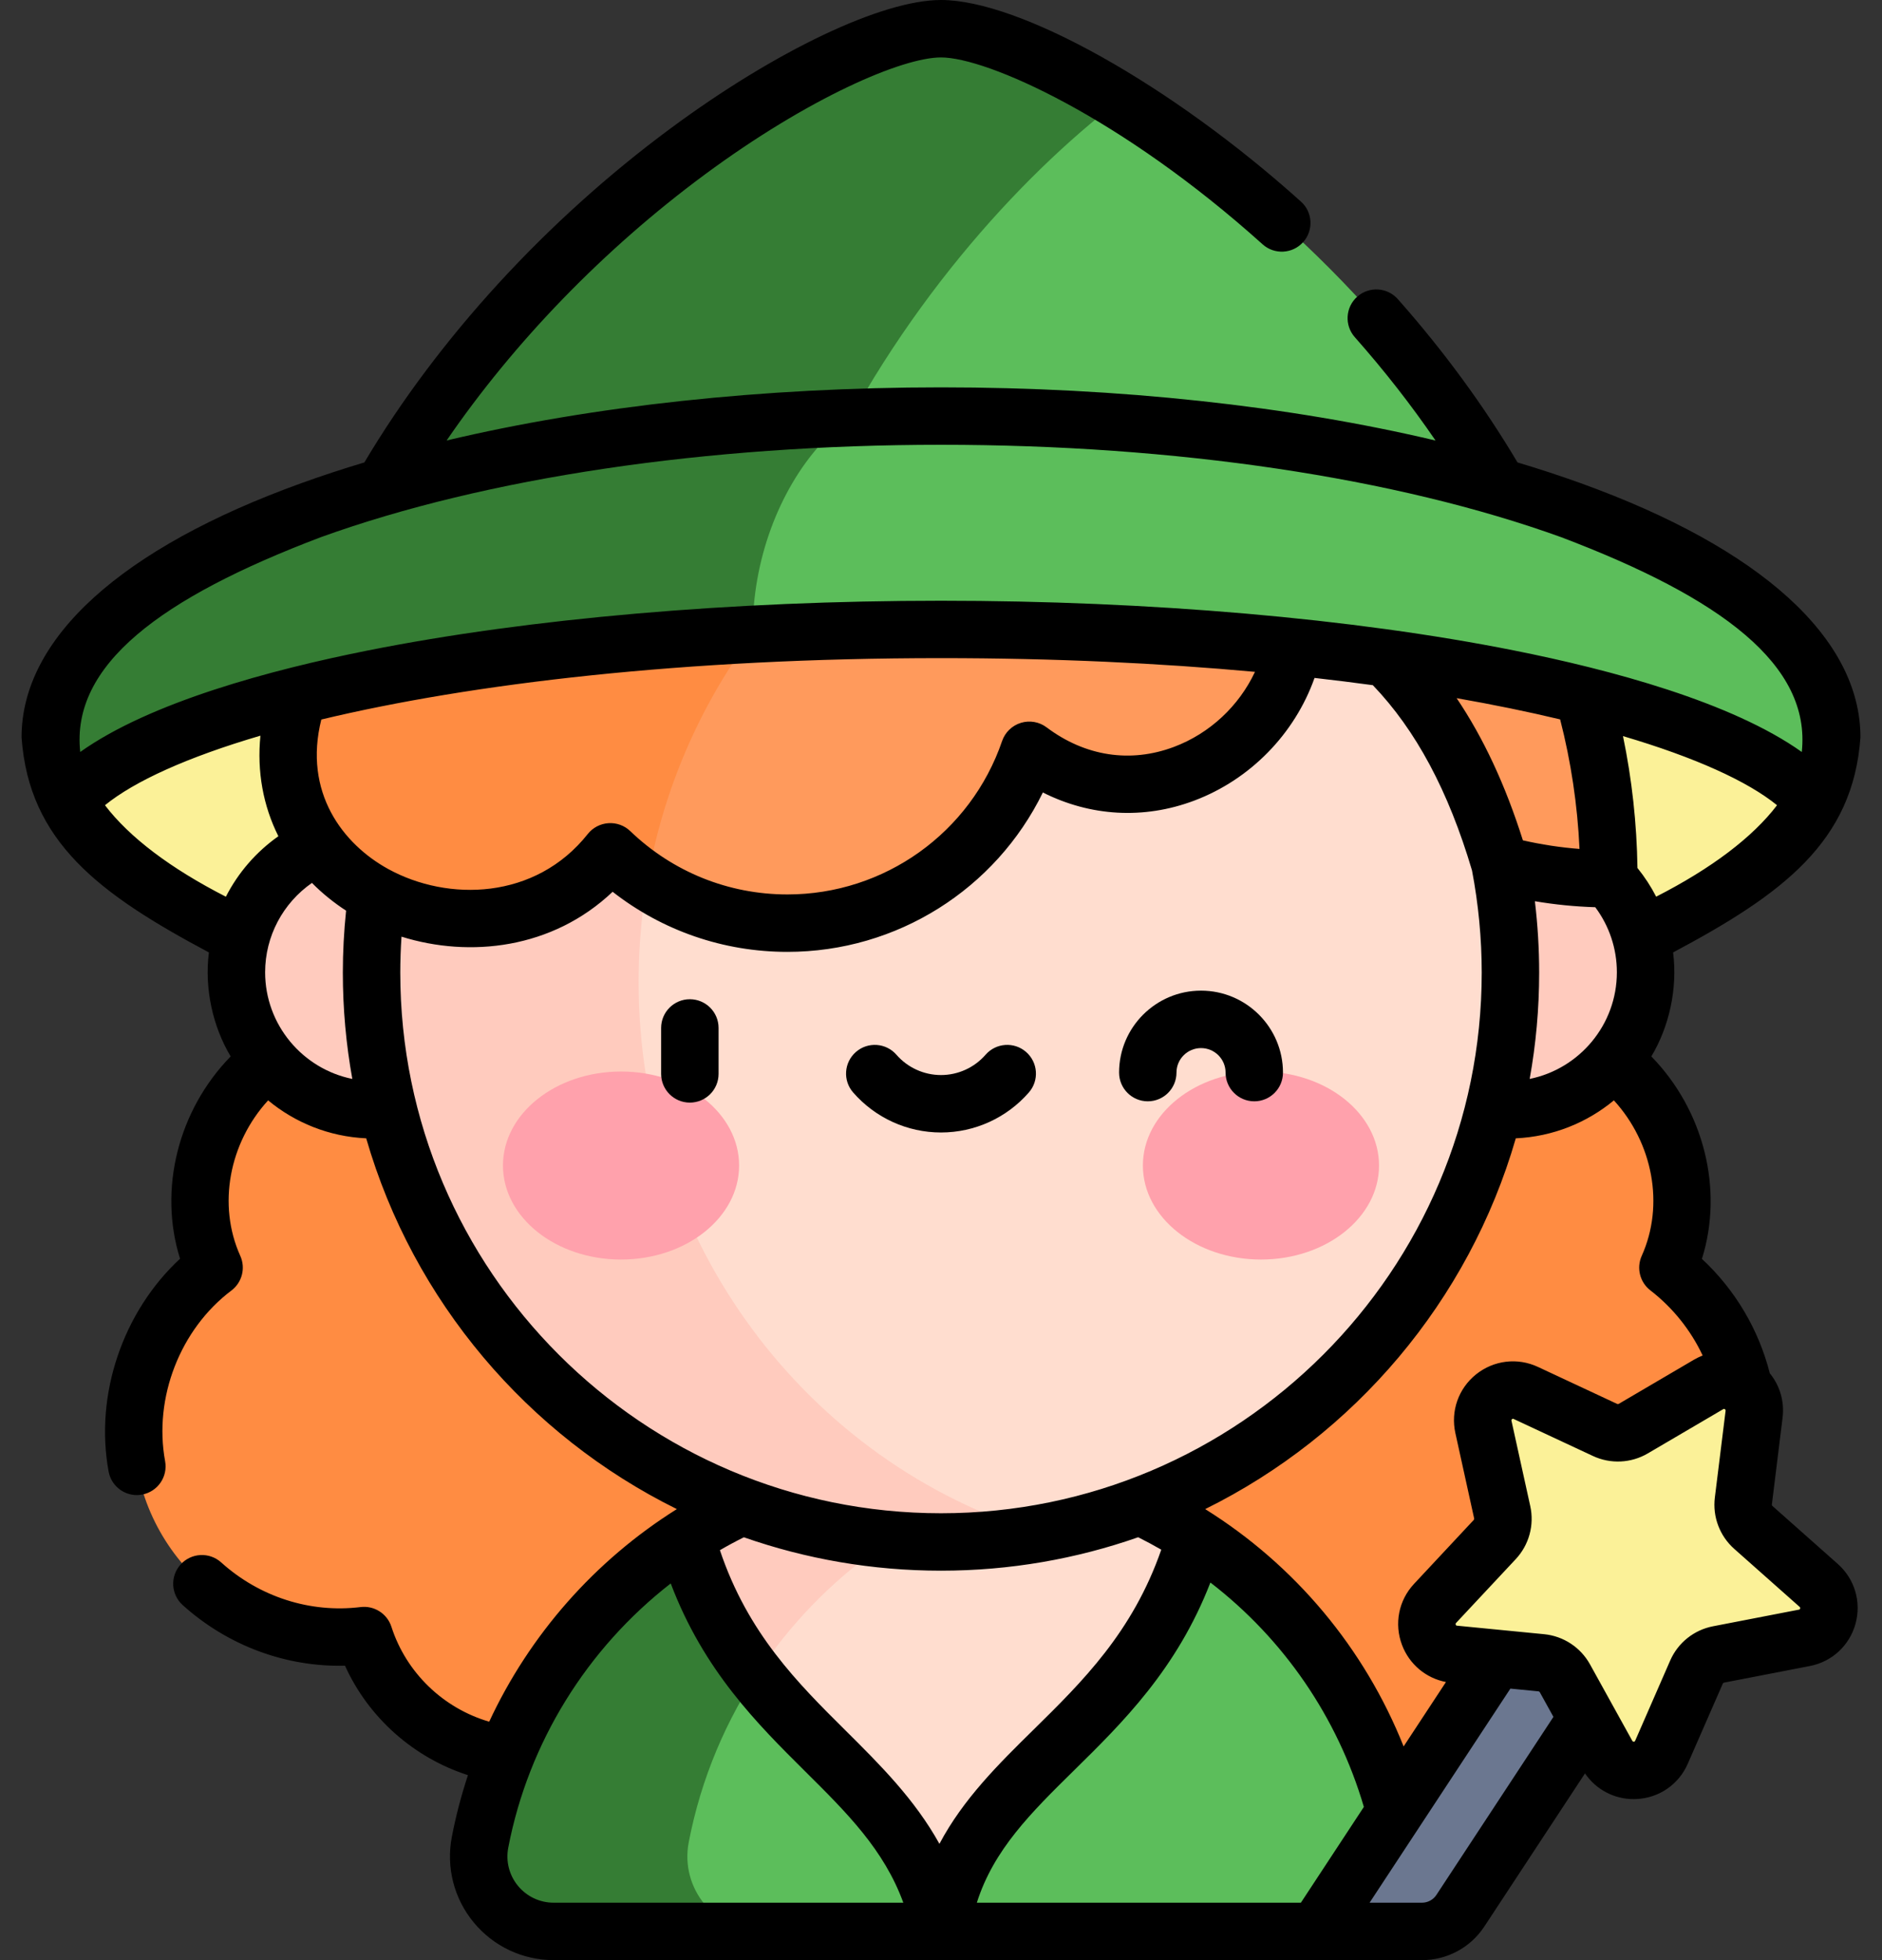
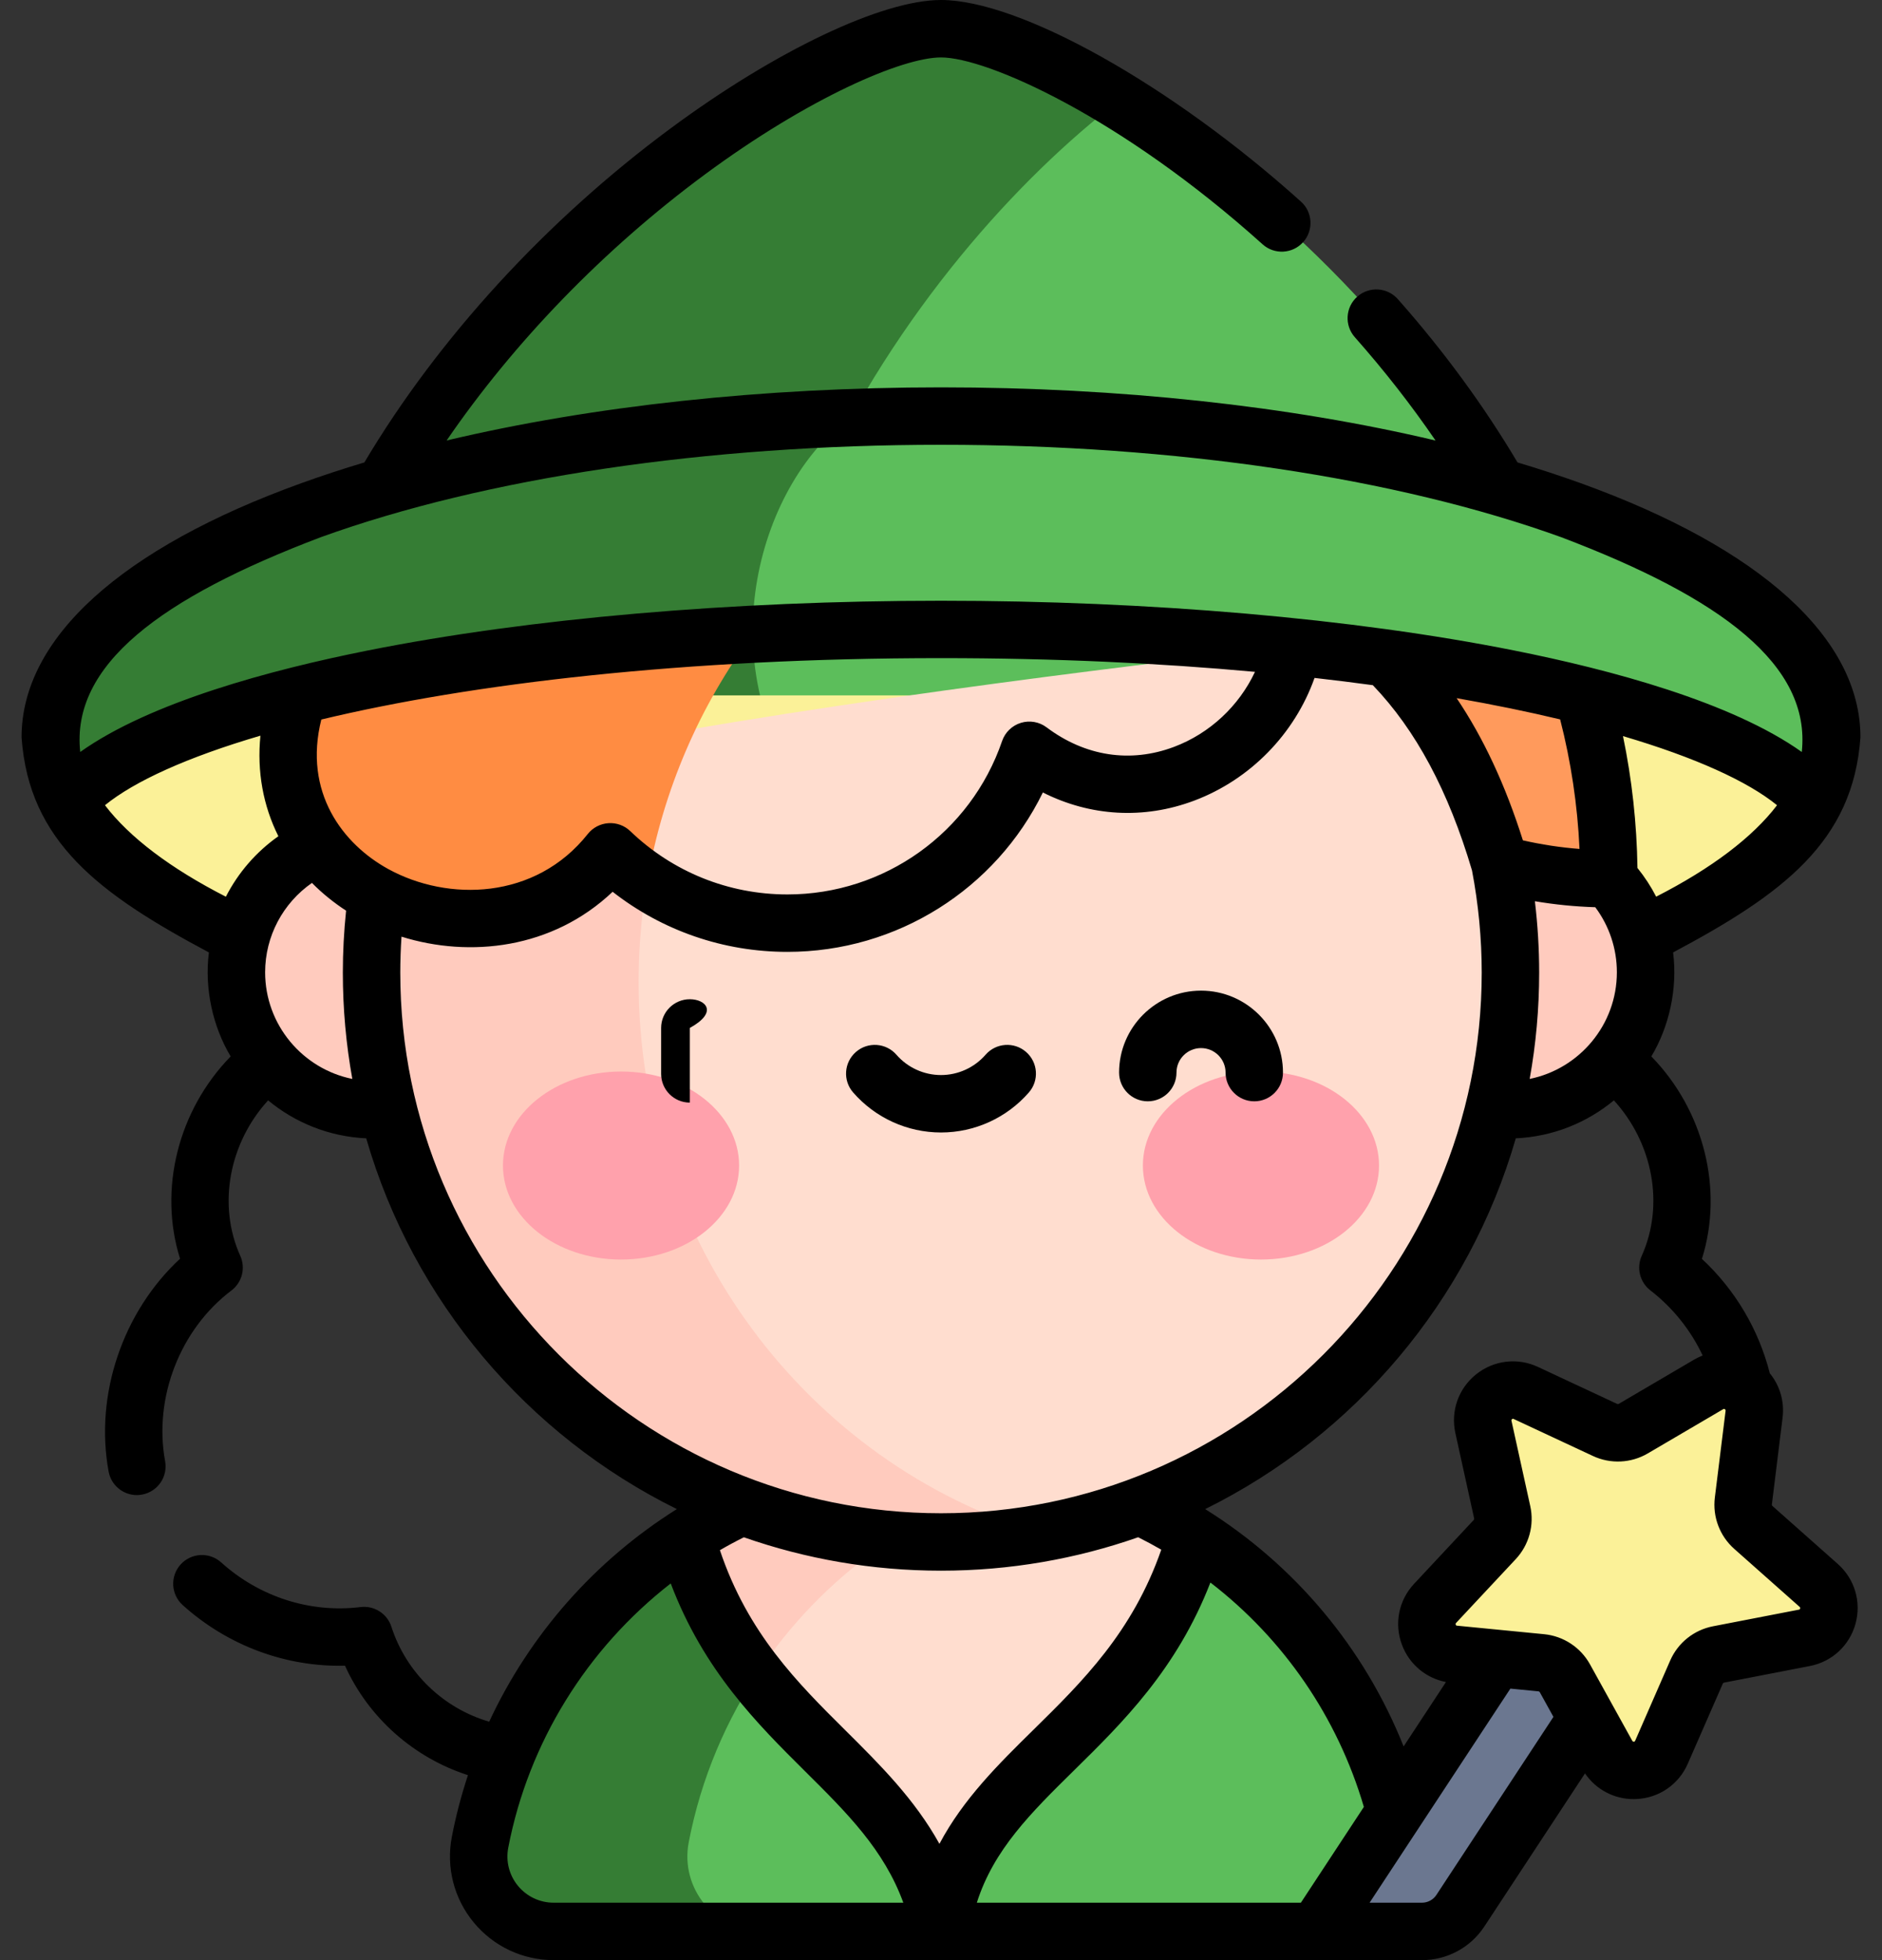
<svg xmlns="http://www.w3.org/2000/svg" width="48" height="50" viewBox="0 0 48 50" fill="none">
  <rect x="0" y="0" width="48" height="50" fill="#333333" stroke="none" />
  <path d="M38.223 12.418H20.798C22.188 7.898 24.8 3.646 28.543 2.566C31.722 4.516 35.633 7.934 38.223 12.418Z" fill="#5CBE5B" />
  <path d="M28.543 2.566C25.999 4.515 22.87 7.934 20.798 12.418H9.777C13.951 5.191 21.556 0.732 24 0.732C24.928 0.732 26.599 1.374 28.543 2.566Z" fill="#357D34" />
-   <path d="M44.47 35.391C44.206 34.16 43.508 33.084 42.54 32.335C43.784 29.57 41.69 26.215 38.64 26.154C36.989 26.087 11.001 26.087 9.36 26.154C6.31 26.215 4.216 29.57 5.46 32.335C4.158 33.342 3.345 34.942 3.417 36.712C3.527 39.755 6.264 42.092 9.285 41.721C9.881 43.571 11.652 44.876 13.69 44.793C15.014 44.739 33.175 47.893 34.757 47.958C36.795 48.041 38.37 43.558 40.005 42.506C40.117 42.434 43.223 40.649 43.341 37.746C43.36 37.292 44.562 35.815 44.47 35.391Z" fill="#FF8C42" />
  <path d="M33.879 49.268H19.444C17.891 49.268 16.942 48.173 17.168 46.993C17.795 43.737 19.589 40.93 22.825 39.21L30.488 39.204C33.18 40.943 35.13 43.732 35.756 46.993C35.983 48.173 35.08 49.268 33.879 49.268Z" fill="#5CBE5B" />
  <path d="M17.566 46.993C17.34 48.173 18.243 49.268 19.444 49.268H14.121C12.92 49.268 12.017 48.173 12.244 46.993C12.869 43.739 14.812 40.955 17.495 39.215L22.825 39.21C20.139 40.949 18.193 43.737 17.566 46.993Z" fill="#357D34" />
  <path d="M30.488 39.204C29.016 44.389 24.567 45.089 24 49.268C23.418 46.252 21.086 45.048 19.281 42.746C20.438 39.798 23.047 38.227 26.659 37.592C28.043 37.906 29.334 38.458 30.488 39.204Z" fill="#FFDDCF" />
  <path d="M46.718 18.807C46.718 19.365 46.562 19.911 46.267 20.439H20.652C16.491 16.54 18.909 11.427 21.694 10.654C22.452 10.626 23.222 10.612 24 10.612C24.754 10.612 25.499 10.626 26.234 10.651C37.732 11.057 46.718 14.553 46.718 18.807Z" fill="#5CBE5B" />
  <path d="M26.659 37.592C23.58 38.292 20.952 40.179 19.281 42.746C18.549 41.815 17.903 40.701 17.495 39.216C19.368 38.001 21.602 37.295 24 37.295C24.914 37.295 25.804 37.398 26.659 37.592Z" fill="#FFCBBE" />
  <path d="M20.652 20.439H1.733C1.438 19.911 1.282 19.365 1.282 18.807C1.282 14.562 10.23 11.071 21.693 10.653C19.457 12.209 17.936 16.821 20.652 20.439Z" fill="#357D34" />
  <path d="M46.267 20.438C45.397 19.402 43.312 18.472 40.385 17.738H7.615C4.688 18.472 2.603 19.402 1.733 20.438C3.831 24.182 13.002 27 24 27C34.998 27 44.169 24.182 46.267 20.438Z" fill="#FBF198" />
  <path d="M38.461 28.309C40.399 28.309 41.97 26.738 41.97 24.8C41.97 22.862 40.399 21.291 38.461 21.291C36.523 21.291 34.952 22.862 34.952 24.8C34.952 26.738 36.523 28.309 38.461 28.309Z" fill="#FFCBBE" />
  <path d="M9.539 28.309C11.477 28.309 13.048 26.738 13.048 24.8C13.048 22.862 11.477 21.291 9.539 21.291C7.601 21.291 6.03 22.862 6.03 24.8C6.03 26.738 7.601 28.309 9.539 28.309Z" fill="#FFCBBE" />
  <path d="M36.792 17.929C36.604 17.58 35.642 16.828 35.364 16.789C34.6 16.682 33.807 16.586 32.99 16.501C32.948 16.506 24.329 17.443 17.42 18.639C16.37 20.572 15.879 22.758 15.879 25.052C15.879 31.706 19.558 37.221 26.523 39.114C33.342 37.92 38.523 31.971 38.523 24.81C38.523 22.319 37.897 19.977 36.792 17.929Z" fill="#FFDDCF" />
  <path d="M16.288 25.052C16.288 22.729 16.815 20.534 17.752 18.582C14.592 19.121 11.752 19.716 10.192 20.303C9.729 21.722 9.477 23.236 9.477 24.809C9.477 32.831 15.979 39.333 24 39.333C24.86 39.333 25.704 39.258 26.524 39.114C20.607 37.323 16.288 31.706 16.288 25.052Z" fill="#FFCBBE" />
  <path d="M38.261 22.046C39.131 22.281 40.052 22.415 41.035 22.415C41.035 20.793 40.809 19.224 40.385 17.738C38.909 17.368 37.22 17.047 35.364 16.789C36.578 17.982 37.564 19.666 38.261 22.046Z" fill="#FF9A5C" />
-   <path d="M32.99 16.501C32.393 19.349 28.959 21.173 26.252 19.139C25.374 21.703 22.944 23.548 20.083 23.548C18.763 23.548 17.534 23.155 16.508 22.48C16.477 19.867 17.294 17.823 19.2 16.179C20.747 16.098 22.352 16.056 24 16.056C27.193 16.056 30.233 16.215 32.99 16.501Z" fill="#FF9A5C" />
  <path d="M19.2 16.179C17.854 17.994 16.91 20.142 16.508 22.48C16.171 22.259 15.857 22.007 15.566 21.729C12.622 25.442 5.918 22.634 7.615 17.738C10.691 16.967 14.697 16.411 19.2 16.179Z" fill="#FF8C42" />
  <path d="M37.246 48.739L41.736 41.908L39.414 40.382L33.574 49.267H36.267C36.662 49.267 37.03 49.069 37.246 48.739Z" fill="#6B7790" />
  <path d="M39.31 42.414L37.091 42.197C36.453 42.135 36.164 41.368 36.601 40.9L38.123 39.27C38.297 39.084 38.368 38.825 38.313 38.576L37.834 36.399C37.696 35.773 38.336 35.261 38.916 35.532L40.937 36.476C41.167 36.584 41.436 36.571 41.656 36.442L43.578 35.313C44.131 34.989 44.816 35.439 44.737 36.075L44.464 38.288C44.432 38.541 44.527 38.792 44.718 38.961L46.386 40.441C46.865 40.867 46.648 41.657 46.019 41.779L43.83 42.203C43.58 42.251 43.37 42.419 43.268 42.652L42.376 44.696C42.119 45.283 41.301 45.322 40.991 44.761L39.911 42.809C39.788 42.587 39.564 42.439 39.31 42.414Z" fill="#FBF198" />
  <path d="M15.839 32.129C17.502 32.129 18.851 31.055 18.851 29.731C18.851 28.406 17.502 27.333 15.839 27.333C14.176 27.333 12.828 28.406 12.828 29.731C12.828 31.055 14.176 32.129 15.839 32.129Z" fill="#FFA1AC" />
  <path d="M32.161 32.129C33.824 32.129 35.172 31.055 35.172 29.731C35.172 28.406 33.824 27.333 32.161 27.333C30.498 27.333 29.149 28.406 29.149 29.731C29.149 31.055 30.498 32.129 32.161 32.129Z" fill="#FFA1AC" />
  <path d="M46.872 39.894L45.204 38.414C45.194 38.405 45.189 38.392 45.191 38.379L45.464 36.165C45.516 35.748 45.394 35.342 45.138 35.03C44.855 33.912 44.252 32.898 43.407 32.112C43.964 30.337 43.456 28.321 42.117 26.948C42.572 26.189 42.79 25.216 42.672 24.295C45.454 22.813 47.264 21.478 47.45 18.807C47.45 16.287 44.915 13.984 40.312 12.324C39.796 12.138 39.259 11.962 38.704 11.796C37.851 10.359 36.827 8.958 35.651 7.63C35.383 7.327 34.92 7.299 34.617 7.567C34.314 7.835 34.286 8.298 34.554 8.601C35.308 9.453 35.996 10.335 36.613 11.237C32.89 10.355 28.543 9.881 24 9.881C19.459 9.881 15.113 10.354 11.391 11.236C13.113 8.723 15.4 6.357 17.973 4.454C20.626 2.492 23.013 1.465 24 1.465C25.17 1.465 28.586 2.98 32.202 6.232C32.502 6.502 32.965 6.478 33.236 6.177C33.506 5.876 33.482 5.413 33.181 5.143C29.869 2.163 26.007 0 24 0C22.5 0 19.792 1.286 17.102 3.276C13.933 5.62 11.17 8.637 9.293 11.796C8.739 11.962 8.203 12.138 7.688 12.324C3.085 13.984 0.55 16.287 0.55 18.807C0.736 21.478 2.545 22.813 5.328 24.295C5.21 25.215 5.428 26.189 5.883 26.948C4.544 28.32 4.036 30.335 4.592 32.108C3.135 33.459 2.41 35.572 2.77 37.537C2.835 37.89 3.143 38.138 3.49 38.138C3.534 38.138 3.578 38.134 3.623 38.125C4.021 38.052 4.284 37.671 4.211 37.273C3.914 35.656 4.594 33.906 5.901 32.92C6.174 32.714 6.269 32.347 6.128 32.035C5.542 30.732 5.847 29.153 6.838 28.069C7.524 28.637 8.392 28.994 9.34 29.037C10.539 33.186 13.454 36.612 17.263 38.495C15.171 39.807 13.509 41.7 12.477 43.918C11.311 43.578 10.361 42.672 9.983 41.497C9.875 41.162 9.545 40.951 9.196 40.994C7.914 41.152 6.618 40.736 5.641 39.855C5.34 39.584 4.877 39.608 4.606 39.908C4.335 40.208 4.359 40.672 4.659 40.943C5.806 41.977 7.287 42.526 8.799 42.49C9.402 43.82 10.553 44.837 11.935 45.282C11.766 45.794 11.627 46.319 11.524 46.855C11.375 47.633 11.578 48.429 12.083 49.04C12.587 49.65 13.33 50 14.121 50H33.574H36.267C36.91 50 37.505 49.679 37.858 49.142L40.425 45.237C40.705 45.648 41.165 45.893 41.666 45.893C41.69 45.893 41.714 45.892 41.738 45.891C42.315 45.864 42.816 45.519 43.047 44.989L43.94 42.946C43.945 42.934 43.956 42.925 43.969 42.922L46.159 42.498C46.725 42.389 47.172 41.975 47.325 41.418C47.477 40.861 47.304 40.277 46.872 39.894ZM42.092 32.915C42.666 33.359 43.122 33.931 43.426 34.577C43.352 34.606 43.279 34.641 43.208 34.682L41.285 35.811C41.273 35.818 41.259 35.819 41.247 35.813L39.227 34.869C38.704 34.624 38.099 34.697 37.648 35.057C37.198 35.418 36.995 35.993 37.119 36.556L37.598 38.734C37.601 38.747 37.597 38.761 37.588 38.771L36.066 40.401C35.672 40.822 35.554 41.42 35.758 41.96C35.945 42.455 36.367 42.807 36.879 42.906L35.799 44.549C34.8 42.043 33.031 39.927 30.738 38.495C34.547 36.612 37.462 33.185 38.66 29.037C39.608 28.994 40.476 28.637 41.162 28.069C42.153 29.153 42.458 30.732 41.872 32.035C41.733 32.344 41.824 32.708 42.092 32.915ZM33.179 48.535H24.914C25.342 47.182 26.301 46.235 27.386 45.167C28.627 43.946 30.014 42.581 30.871 40.368C32.736 41.805 34.111 43.797 34.785 46.092L33.179 48.535ZM18.972 39.214C20.547 39.765 22.239 40.066 24 40.066C25.761 40.066 27.453 39.765 29.029 39.213C29.229 39.313 29.425 39.419 29.618 39.53C28.887 41.635 27.604 42.898 26.359 44.123C25.475 44.993 24.571 45.882 23.96 47.034C23.327 45.893 22.443 45.015 21.579 44.156C20.346 42.932 19.075 41.669 18.361 39.543C18.56 39.427 18.764 39.317 18.972 39.214ZM39.147 22.989C39.657 23.075 40.171 23.126 40.687 23.142C41.044 23.62 41.238 24.198 41.238 24.801C41.238 26.142 40.281 27.265 39.014 27.522C39.173 26.642 39.256 25.735 39.256 24.81C39.256 24.203 39.219 23.594 39.147 22.989ZM39.791 18.351C40.068 19.429 40.234 20.536 40.285 21.655C39.8 21.618 39.317 21.544 38.841 21.436C38.395 20.026 37.836 18.826 37.151 17.809C38.1 17.976 38.981 18.157 39.791 18.351ZM42.24 22.873C42.108 22.615 41.948 22.37 41.763 22.141C41.746 21.006 41.623 19.88 41.394 18.777C43.236 19.321 44.573 19.93 45.323 20.54C44.7 21.358 43.651 22.152 42.24 22.873ZM8.185 13.702C12.398 12.182 18.015 11.346 24 11.346C29.985 11.346 35.602 12.182 39.815 13.702C43.907 15.253 46.193 16.965 45.954 19.182C44.169 17.911 41.085 17.084 38.614 16.592C34.511 15.774 29.321 15.324 24 15.324C18.679 15.324 13.489 15.774 9.386 16.592C6.915 17.084 3.832 17.911 2.046 19.182C1.807 16.965 4.094 15.252 8.185 13.702ZM9.904 22.169C8.743 21.532 7.73 20.21 8.195 18.354C12.023 17.437 17.45 16.788 24 16.788C26.904 16.788 29.587 16.916 32.008 17.138C31.601 18.006 30.858 18.708 29.94 19.053C28.829 19.47 27.676 19.293 26.692 18.553C26.505 18.412 26.261 18.37 26.037 18.439C25.813 18.508 25.635 18.68 25.559 18.901C24.758 21.243 22.557 22.816 20.083 22.816C18.581 22.816 17.158 22.242 16.074 21.2C15.925 21.057 15.723 20.984 15.517 20.998C15.311 21.012 15.12 21.112 14.992 21.273C13.655 22.961 11.421 23.001 9.904 22.169ZM2.677 20.54C3.432 19.926 4.781 19.313 6.642 18.766C6.551 19.681 6.712 20.556 7.1 21.331C6.531 21.732 6.073 22.263 5.761 22.874C4.349 22.152 3.3 21.358 2.677 20.54ZM6.762 24.801C6.762 23.881 7.218 23.035 7.956 22.522C8.212 22.781 8.503 23.019 8.827 23.23C8.772 23.76 8.744 24.289 8.744 24.81C8.744 25.735 8.827 26.642 8.986 27.522C7.719 27.265 6.762 26.142 6.762 24.801ZM10.209 24.81C10.209 24.507 10.22 24.201 10.24 23.893C11.983 24.437 14.09 24.205 15.625 22.748C16.895 23.741 18.452 24.281 20.082 24.281C22.878 24.281 25.394 22.679 26.598 20.215C27.806 20.825 29.171 20.907 30.455 20.424C31.892 19.884 33.023 18.715 33.527 17.293C34.036 17.35 34.531 17.413 35.014 17.478C36.113 18.625 36.942 20.174 37.543 22.203C37.707 23.062 37.791 23.939 37.791 24.81C37.791 32.415 31.604 38.601 24 38.601C16.395 38.601 10.209 32.414 10.209 24.81ZM13.212 48.107C12.987 47.834 12.896 47.479 12.963 47.132C13.48 44.442 14.976 42.049 17.107 40.391C17.948 42.615 19.319 43.977 20.546 45.196C21.608 46.25 22.547 47.186 23.039 48.535H14.121C13.768 48.535 13.437 48.379 13.212 48.107ZM36.635 48.337C36.553 48.461 36.416 48.535 36.267 48.535H34.931L38.522 43.074L39.239 43.144C39.252 43.145 39.264 43.153 39.271 43.164L39.62 43.795L36.635 48.337ZM45.912 41.031C45.905 41.056 45.893 41.058 45.88 41.06L43.691 41.484C43.204 41.578 42.795 41.905 42.597 42.36L41.705 44.403C41.7 44.415 41.695 44.426 41.669 44.428C41.644 44.428 41.638 44.418 41.632 44.407L40.553 42.456C40.313 42.022 39.875 41.734 39.382 41.686L37.162 41.469C37.149 41.468 37.137 41.466 37.128 41.443C37.119 41.419 37.128 41.41 37.136 41.4L38.659 39.771C38.997 39.409 39.136 38.903 39.029 38.419L38.55 36.242C38.547 36.229 38.544 36.217 38.564 36.201C38.574 36.193 38.581 36.19 38.588 36.19C38.595 36.19 38.601 36.193 38.606 36.196L40.627 37.14C41.076 37.35 41.599 37.325 42.026 37.075L43.95 35.946C43.961 35.939 43.971 35.933 43.992 35.947C44.014 35.961 44.012 35.973 44.011 35.986L43.737 38.199C43.676 38.691 43.861 39.181 44.232 39.51L45.9 40.99C45.909 40.998 45.919 41.007 45.912 41.031Z" fill="black" />
-   <path d="M17.594 25.489C17.19 25.489 16.862 25.817 16.862 26.221V27.393C16.862 27.798 17.19 28.126 17.594 28.126C17.999 28.126 18.327 27.798 18.327 27.393V26.221C18.327 25.817 17.999 25.489 17.594 25.489Z" fill="black" />
+   <path d="M17.594 25.489C17.19 25.489 16.862 25.817 16.862 26.221V27.393C16.862 27.798 17.19 28.126 17.594 28.126V26.221C18.327 25.817 17.999 25.489 17.594 25.489Z" fill="black" />
  <path d="M26.241 27.867C26.507 27.562 26.475 27.1 26.17 26.834C25.865 26.568 25.402 26.6 25.137 26.905C24.85 27.234 24.435 27.423 24 27.423C23.564 27.423 23.15 27.234 22.863 26.905C22.598 26.6 22.135 26.568 21.83 26.834C21.525 27.1 21.493 27.562 21.759 27.867C22.324 28.516 23.141 28.888 24 28.888C24.859 28.888 25.676 28.516 26.241 27.867Z" fill="black" />
  <path d="M29.274 28.093C29.678 28.093 30.006 27.765 30.006 27.36C30.006 27.015 30.287 26.735 30.632 26.735C30.977 26.735 31.258 27.015 31.258 27.36C31.258 27.765 31.586 28.093 31.99 28.093C32.395 28.093 32.722 27.765 32.722 27.36C32.722 26.208 31.785 25.27 30.632 25.27C29.479 25.27 28.542 26.208 28.542 27.36C28.542 27.765 28.87 28.093 29.274 28.093Z" fill="black" />
</svg>